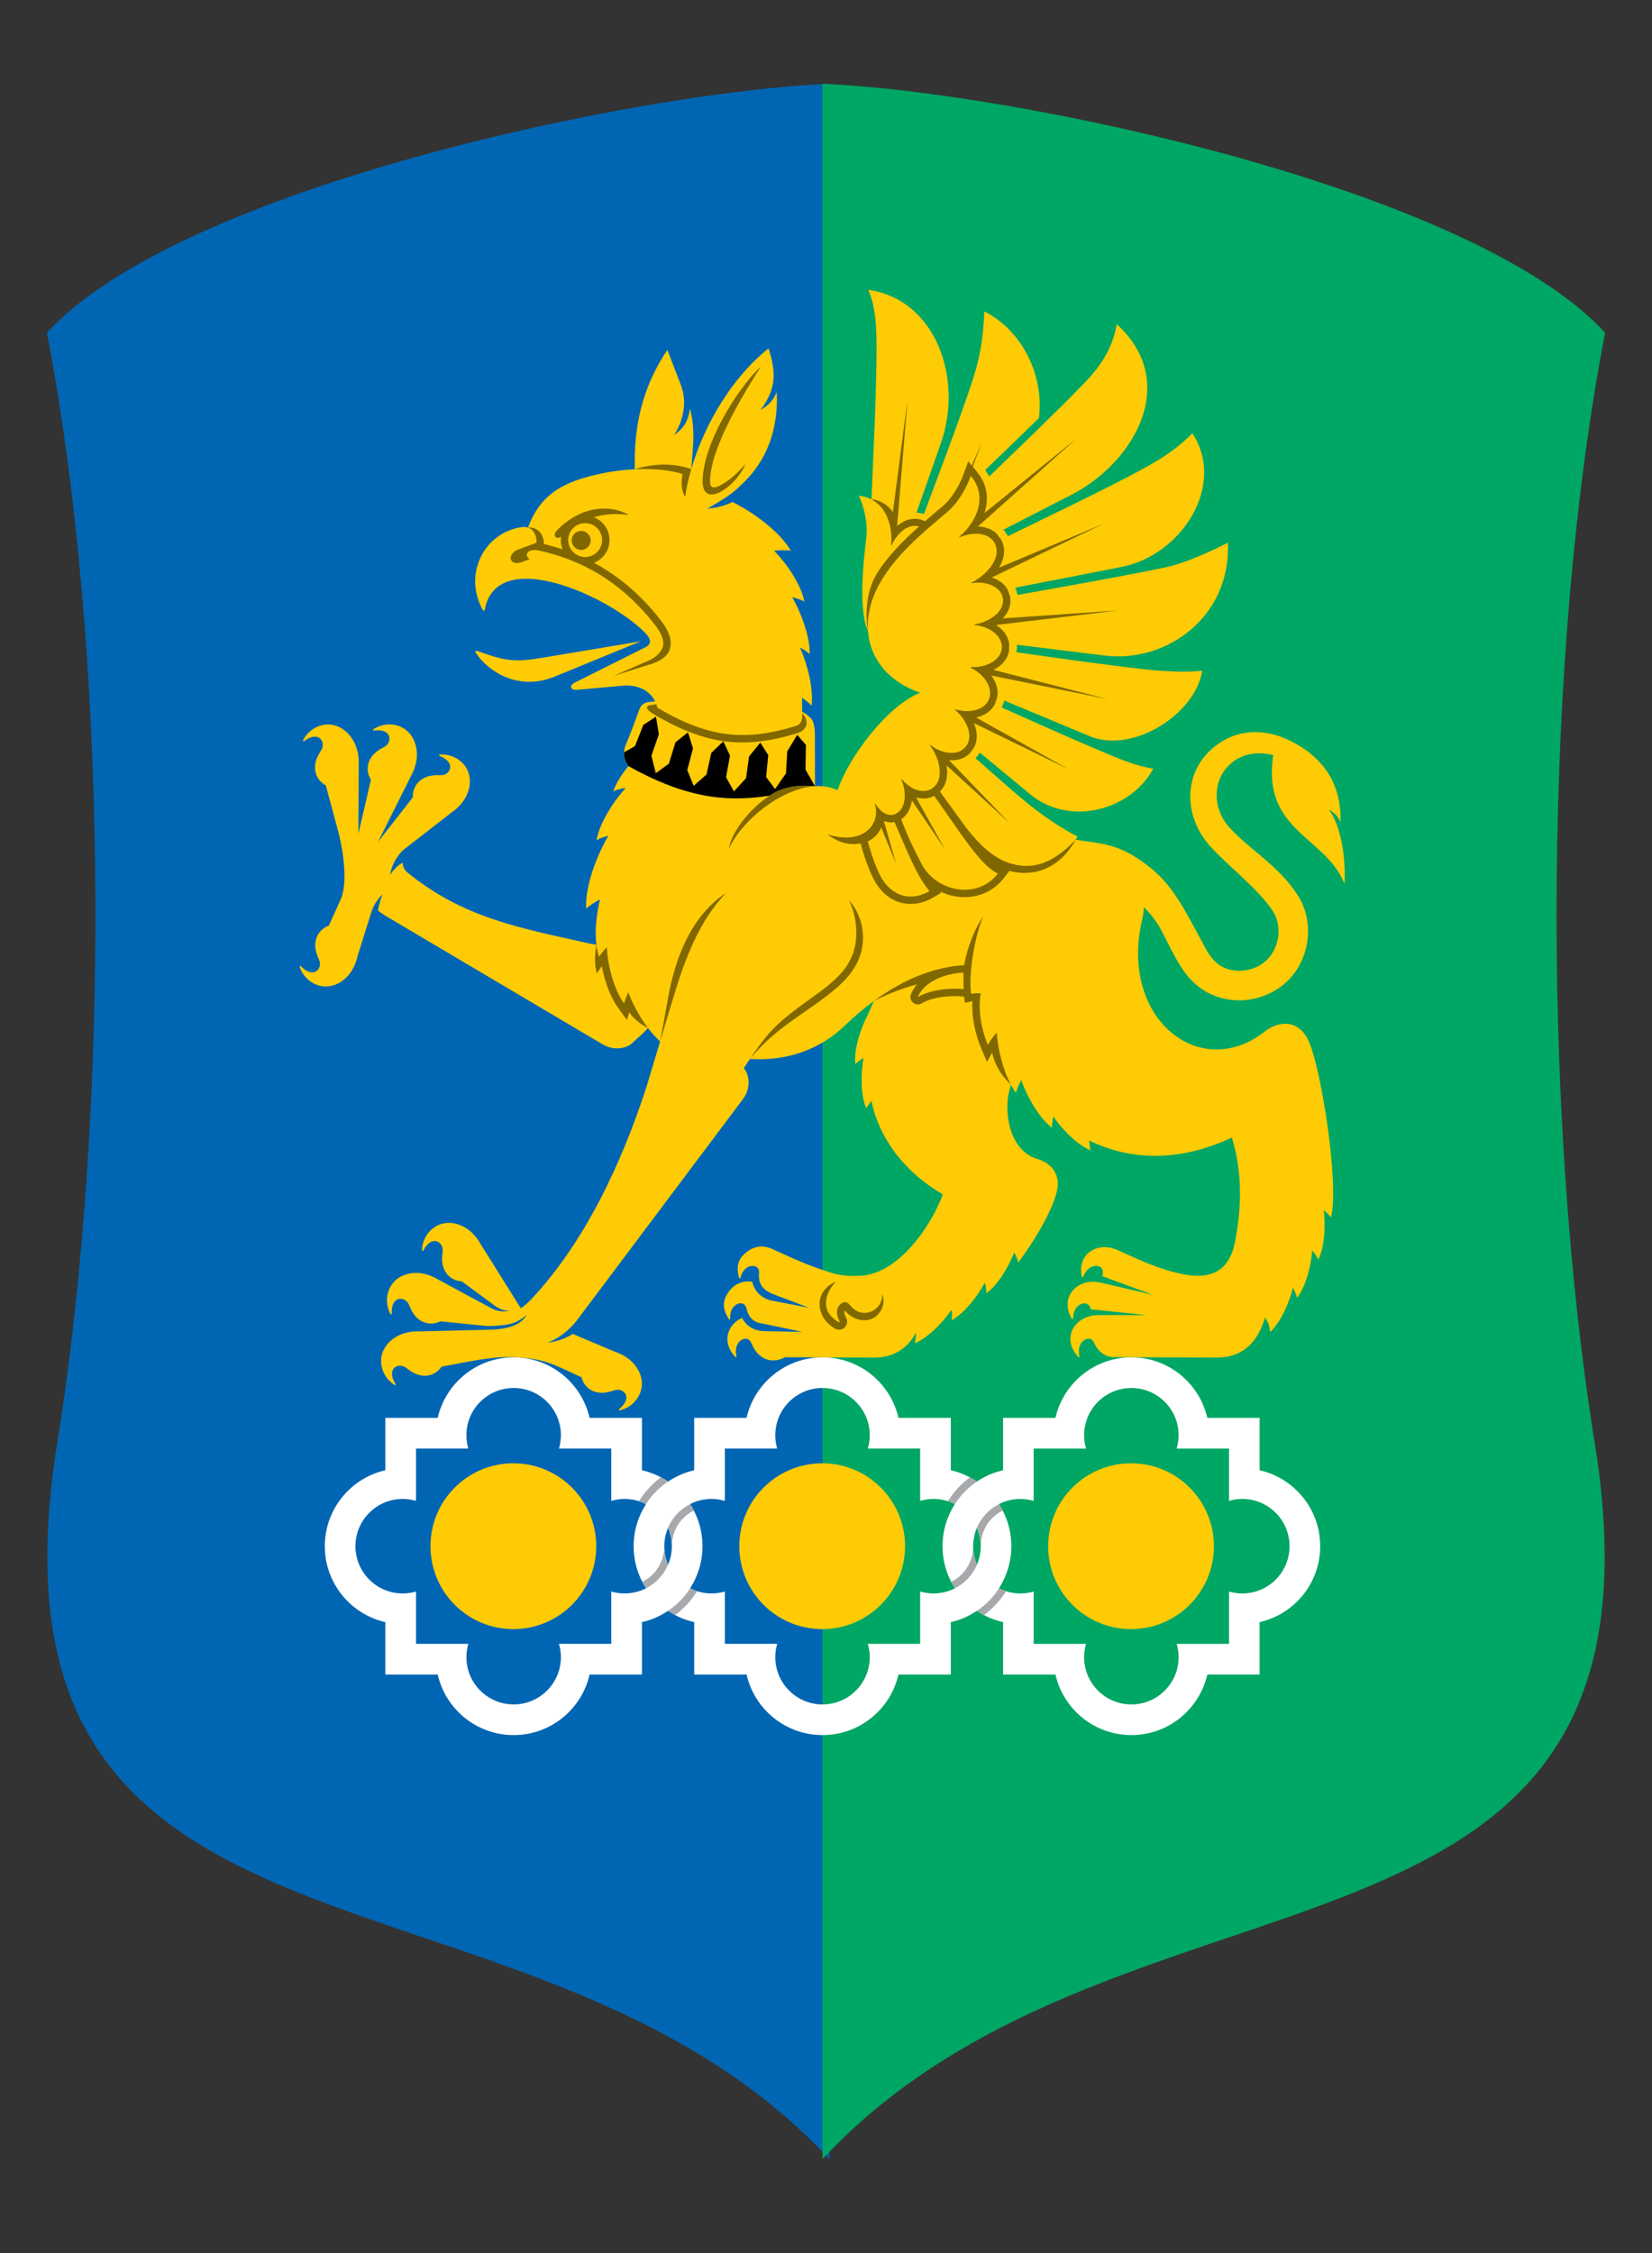
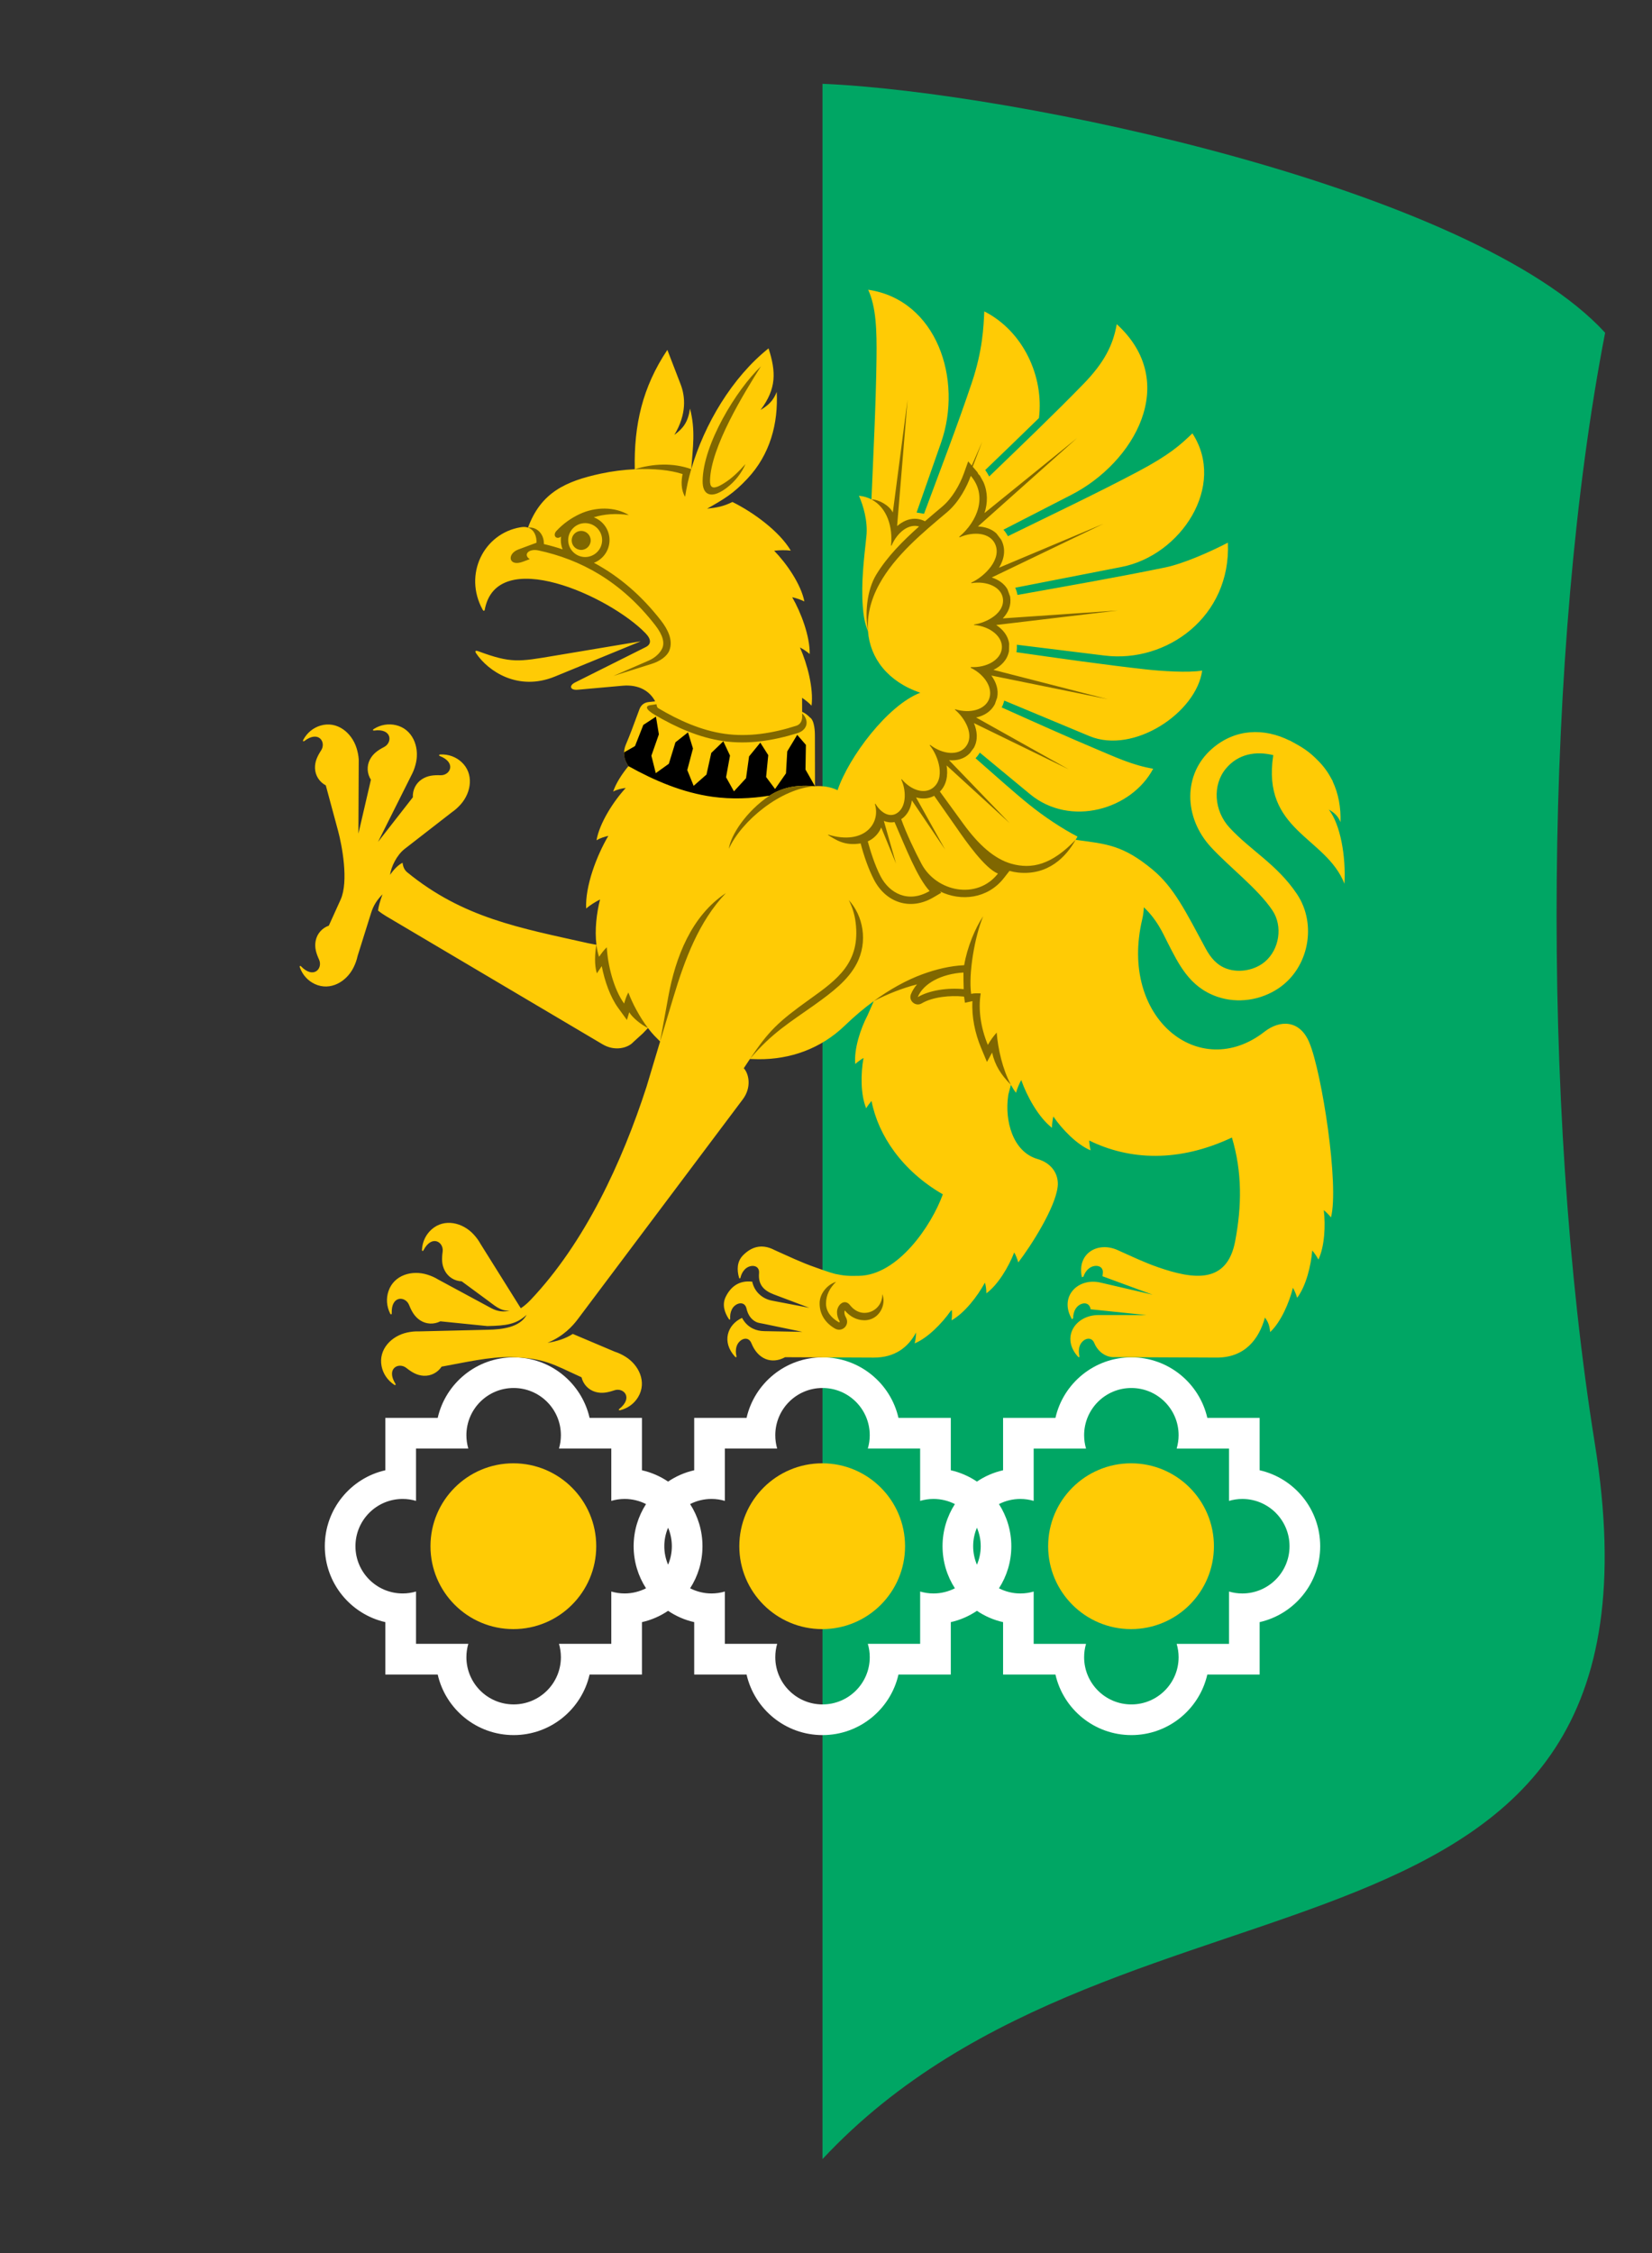
<svg xmlns="http://www.w3.org/2000/svg" version="1.1" id="Layer_1" x="0px" y="0px" width="220px" height="300px" viewBox="0 0 220 300" enable-background="new 0 0 220 300" xml:space="preserve">
  <rect x="0" y="0" width="220" height="300" fill="#333333" stroke="none" />
  <g>
-     <path fill-rule="evenodd" clip-rule="evenodd" fill="#0066B3" d="M110.464,287.489C70.127,244.254-4.486,267.492,7.613,192.216   c7.238-45.013,6.748-106.046-1.372-147.911c17.683-19.287,78.631-32.077,104.223-33.147V287.489z" />
    <path fill-rule="evenodd" clip-rule="evenodd" fill="#00A664" d="M109.533,287.489c40.339-43.235,114.958-19.997,102.854-95.273   c-7.236-45.013-6.748-106.046,1.372-147.911c-17.686-19.287-78.634-32.077-104.226-33.147V287.489z" />
    <path fill-rule="evenodd" clip-rule="evenodd" fill="#FFFFFF" d="M89.471,205.882c0-0.876-0.178-1.706-0.5-2.464   c-0.325,0.758-0.503,1.588-0.503,2.464s0.179,1.706,0.503,2.462C89.292,207.588,89.471,206.758,89.471,205.882L89.471,205.882z    M171.729,205.882c0-3.476-2.812-6.293-6.291-6.293c-0.611,0-1.204,0.093-1.77,0.257v-6.97h-6.968   c0.162-0.563,0.259-1.156,0.259-1.771c0-3.475-2.819-6.29-6.293-6.29c-3.476,0-6.291,2.815-6.291,6.29   c0,0.614,0.087,1.208,0.255,1.771h-6.973v6.97c-0.558-0.164-1.157-0.257-1.771-0.257c-1.024,0-1.997,0.245-2.852,0.684   c1.04,1.619,1.646,3.547,1.646,5.609c0,2.068-0.605,3.99-1.646,5.604c0.854,0.435,1.827,0.688,2.852,0.688   c0.614,0,1.214-0.093,1.771-0.255v6.964h6.973c-0.168,0.563-0.255,1.158-0.255,1.775c0,3.472,2.815,6.291,6.291,6.291   c3.474,0,6.293-2.819,6.293-6.291c0-0.617-0.097-1.212-0.259-1.775h6.968v-6.964c0.565,0.162,1.158,0.255,1.77,0.255   C168.918,212.173,171.729,209.354,171.729,205.882L171.729,205.882z M130.1,203.418c-0.324,0.758-0.503,1.588-0.503,2.464   s0.179,1.706,0.503,2.462c0.324-0.756,0.504-1.586,0.504-2.462S130.424,204.176,130.1,203.418L130.1,203.418z M175.813,205.882   c0,4.933-3.448,9.058-8.063,10.109v6.977h-6.969c-1.056,4.615-5.181,8.063-10.113,8.063s-9.066-3.447-10.112-8.063h-6.974v-6.977   c-1.266-0.283-2.443-0.803-3.481-1.507c-1.044,0.704-2.219,1.224-3.48,1.507v6.977h-6.971c-1.05,4.615-5.18,8.063-10.114,8.063   c-4.931,0-9.064-3.447-10.114-8.063h-6.973v-6.977c-1.263-0.283-2.437-0.803-3.477-1.507c-1.043,0.704-2.218,1.224-3.481,1.507   v6.977h-6.974c-1.05,4.615-5.181,8.063-10.111,8.063c-4.937,0-9.065-3.447-10.115-8.063h-6.973v-6.977   c-4.616-1.052-8.062-5.177-8.062-10.109c0-4.938,3.446-9.067,8.062-10.113v-6.975h6.973c1.049-4.613,5.178-8.061,10.115-8.061   c4.93,0,9.061,3.447,10.111,8.061h6.974v6.975c1.263,0.287,2.438,0.803,3.481,1.509c1.04-0.706,2.213-1.222,3.477-1.509v-6.975   h6.973c1.049-4.613,5.183-8.061,10.114-8.061c4.934,0,9.064,3.447,10.114,8.061h6.971v6.975c1.262,0.287,2.437,0.803,3.48,1.509   c1.038-0.706,2.216-1.222,3.481-1.509v-6.975h6.974c1.046-4.613,5.18-8.061,10.112-8.061s9.058,3.447,10.113,8.061h6.969v6.975   C172.364,196.814,175.813,200.943,175.813,205.882L175.813,205.882z M127.165,200.272c-0.857-0.438-1.826-0.684-2.858-0.684   c-0.611,0-1.204,0.093-1.77,0.257v-6.97h-6.968c0.168-0.563,0.257-1.156,0.257-1.771c0-3.475-2.817-6.29-6.292-6.29   s-6.288,2.815-6.288,6.29c0,0.614,0.086,1.208,0.25,1.771H96.53v6.97c-0.563-0.164-1.158-0.257-1.772-0.257   c-1.027,0-1.996,0.245-2.854,0.684c1.043,1.619,1.646,3.547,1.646,5.609c0,2.068-0.603,3.99-1.646,5.604   c0.859,0.435,1.828,0.688,2.854,0.688c0.614,0,1.208-0.093,1.772-0.255v6.964h6.967c-0.165,0.563-0.25,1.158-0.25,1.775   c0,3.472,2.814,6.291,6.288,6.291s6.292-2.819,6.292-6.291c0-0.617-0.089-1.212-0.257-1.775h6.968v-6.964   c0.565,0.162,1.158,0.255,1.77,0.255c1.032,0,2.001-0.253,2.858-0.688c-1.04-1.613-1.646-3.535-1.646-5.604   C125.519,203.819,126.125,201.892,127.165,200.272L127.165,200.272z M86.033,200.272c-0.857-0.438-1.826-0.684-2.854-0.684   c-0.616,0-1.209,0.093-1.772,0.257v-6.97h-6.966c0.163-0.563,0.255-1.156,0.255-1.771c0-3.475-2.82-6.29-6.291-6.29   c-3.478,0-6.293,2.815-6.293,6.29c0,0.614,0.089,1.208,0.255,1.771h-6.965v6.97c-0.565-0.164-1.159-0.257-1.775-0.257   c-3.472,0-6.291,2.817-6.291,6.293c0,3.472,2.818,6.291,6.291,6.291c0.616,0,1.21-0.093,1.775-0.255v6.964h6.965   c-0.167,0.563-0.255,1.158-0.255,1.775c0,3.472,2.815,6.291,6.293,6.291c3.471,0,6.291-2.819,6.291-6.291   c0-0.617-0.092-1.212-0.255-1.775h6.966v-6.964c0.563,0.162,1.156,0.255,1.772,0.255c1.027,0,1.996-0.253,2.854-0.688   c-1.042-1.613-1.649-3.535-1.649-5.604C84.384,203.819,84.991,201.892,86.033,200.272z" />
-     <path fill-rule="evenodd" clip-rule="evenodd" fill="#A7A9AC" d="M129.168,196.71c0.324,0.174,0.635,0.358,0.936,0.563   c-1.173,0.791-2.175,1.804-2.938,2.999c-0.298-0.156-0.608-0.288-0.933-0.389C126.993,198.659,127.989,197.572,129.168,196.71   L129.168,196.71z M130.609,205.882c0-2.032,1.104-3.844,2.934-4.747c-0.157-0.295-0.324-0.587-0.498-0.862   c-1.314,0.661-2.362,1.775-2.941,3.134C130.426,204.166,130.609,205.004,130.609,205.882L130.609,205.882z M131.042,215.048   c-0.324-0.166-0.636-0.356-0.938-0.558c1.172-0.791,2.173-1.813,2.941-2.999c0.293,0.15,0.605,0.28,0.93,0.384   C133.213,213.104,132.217,214.184,131.042,215.048L131.042,215.048z M129.597,205.882c0,0.878,0.183,1.71,0.507,2.47   c-0.584,1.358-1.629,2.478-2.938,3.138c-0.178-0.275-0.346-0.567-0.498-0.86C128.492,209.722,129.597,207.914,129.597,205.882   L129.597,205.882z M88.025,196.71c0.324,0.174,0.637,0.358,0.938,0.563c-1.171,0.791-2.172,1.804-2.938,2.999   c-0.299-0.156-0.61-0.288-0.934-0.389C85.854,198.659,86.852,197.572,88.025,196.71L88.025,196.71z M89.471,205.882   c0-2.032,1.104-3.844,2.932-4.747c-0.153-0.295-0.319-0.587-0.5-0.862c-1.312,0.661-2.358,1.775-2.938,3.134   C89.29,204.166,89.471,205.004,89.471,205.882L89.471,205.882z M89.904,215.048c-0.324-0.166-0.636-0.356-0.94-0.558   c1.171-0.791,2.174-1.813,2.938-2.999c0.298,0.15,0.61,0.28,0.934,0.384C92.073,213.104,91.075,214.184,89.904,215.048   L89.904,215.048z M88.457,205.882c0,0.878,0.182,1.71,0.507,2.47c-0.582,1.358-1.626,2.478-2.938,3.138   c-0.18-0.275-0.348-0.567-0.501-0.86C87.355,209.722,88.457,207.914,88.457,205.882z" />
    <path fill-rule="evenodd" clip-rule="evenodd" fill="#FFCB05" d="M114.897,80.703c-0.233-3.098,0.162-6.335,0.48-9.27   c0.226-2.024-0.439-4.185-0.99-5.423c0.632,0.067,1.182,0.235,1.666,0.487c0.249-5.922,0.604-12.917,0.673-18.767   c0.047-3.805-0.048-6.826-1.109-9.151c9.116,1.343,12.651,11.932,9.701,20.372l-3.254,9.294l0.99,0.169   c2.084-5.616,4.482-11.837,6.351-17.419c1.463-4.342,1.576-7.463,1.673-9.535c5.201,2.639,7.97,8.692,7.279,14.208   c-2.372,2.322-4.761,4.618-7.151,6.916c0.202,0.283,0.376,0.568,0.524,0.863c4.061-3.919,8.743-8.396,12.527-12.29   c2.783-2.859,3.976-5.195,4.462-7.994c8.5,7.757,2.302,18.44-6.038,22.72l-9.051,4.649c0.223,0.248,0.421,0.531,0.589,0.849   l0.006,0.015c5.613-2.751,11.891-5.728,17.313-8.602c4.239-2.248,5.687-3.582,7.256-5.09c4.554,6.982-1.505,16.238-9.433,17.786   l-14.164,2.766c0.137,0.295,0.239,0.615,0.305,0.961c6.453-1.156,13.288-2.345,19.67-3.661c2.458-0.505,6.05-2.105,8.348-3.299   c0.431,9.882-8.162,16.047-16.408,15.033l-11.7-1.443c0.016,0.237,0.014,0.477-0.012,0.714c-0.007,0.093-0.022,0.189-0.038,0.282   c5.467,0.786,11.943,1.701,17.082,2.272c2.122,0.238,5.799,0.495,7.651,0.17c-0.759,5.593-9.108,11.19-15.01,8.729l-11.347-4.733   c-0.054,0.203-0.119,0.405-0.196,0.607c-0.049,0.107-0.091,0.206-0.146,0.305c4.049,1.822,8.976,4.027,12.511,5.512   c2.6,1.093,4.874,2.177,7.663,2.654c-2.854,5.4-11.004,7.848-16.406,3.379l-6.681-5.526c-0.103,0.169-0.211,0.33-0.342,0.492   c-0.079,0.09-0.15,0.174-0.228,0.255c2.393,2.102,5.229,4.636,7.124,6.159c2.086,1.678,4.365,3.183,6.457,4.276l-0.255,0.43   c4.166,0.558,6.291,0.7,10.222,3.94c2.891,2.385,4.454,5.642,7.107,10.548c0.646,1.193,1.483,2.225,2.837,2.688   c1.653,0.568,3.716,0.185,5.052-0.952c1.916-1.626,2.41-4.713,0.997-6.823c-1.95-2.907-5.679-5.712-8.186-8.425   c-3.662-3.97-3.727-9.729,0.133-13.097c3.119-2.721,6.969-2.775,10.338-1.098l0.02-0.01c1.642,0.893,2.493,1.367,3.83,2.745   c0.729,0.742,1.303,1.553,1.746,2.414c0.045,0.077,0.089,0.155,0.144,0.231l-0.023,0.013c0.809,1.696,1.121,3.568,1.062,5.465   c-0.336-0.804-0.805-1.24-1.554-1.663c1.55,1.985,2.285,6.252,2.08,9.871c-2.452-6.277-11.051-7.006-9.48-17.121   c-2.296-0.571-4.668-0.184-6.305,1.786c-1.817,2.178-1.605,5.604,0.482,7.868c2.815,3.049,6.324,4.884,8.978,8.839   c2.697,4.025,1.586,9.839-2.453,12.551c-2.365,1.589-5.422,2.06-8.142,1.13c-1.889-0.651-3.186-1.744-4.224-3.095   c-0.921-1.201-1.637-2.607-2.387-4.086c-0.703-1.389-1.429-3.084-3.185-4.736c-0.018,0.516-0.091,1.048-0.216,1.603   c-3.12,13.164,7.644,21.714,16.286,14.963c2.036-1.589,4.697-1.611,5.967,1.445c1.674,4.011,3.995,19.025,2.884,23.28   c-0.269-0.336-0.626-0.693-0.958-0.965c0.245,2.005,0.116,4.83-0.716,6.578c-0.214-0.415-0.532-0.866-0.821-1.21   c-0.16,2.019-0.828,4.745-2.013,6.305c-0.12-0.448-0.342-0.947-0.559-1.336c-0.486,1.967-1.594,4.549-3.031,5.897   c-0.099-0.939-0.255-1.295-0.692-1.936c-0.818,2.93-2.71,5.355-6.459,5.334l-13.587-0.06c-1.184,0.056-2.236-0.784-2.669-1.845   c-0.444-1.11-1.679-0.547-1.975,0.411c-0.141,0.453-0.113,0.87-0.022,1.3c0.036,0.151-0.071,0.193-0.168,0.095   c-2.327-2.505-0.438-5.571,2.729-5.565l6.372,0.006l-7.439-0.773c-0.188-1.181-1.515-0.903-2.015-0.037   c-0.235,0.39-0.307,0.793-0.313,1.218c-0.05,0.045-0.103,0.093-0.146,0.145c-0.016-0.011-0.027-0.03-0.039-0.052   c-1.705-2.937,0.794-5.54,3.845-4.826l6.92,1.609l-6.675-2.458c0.006-0.11,0.017-0.213,0.036-0.326   c0.191-1.176-1.152-1.326-1.9-0.658c-0.344,0.295-0.535,0.652-0.676,1.044c-0.069,0.021-0.135,0.042-0.2,0.065l-0.006-0.023   c-0.672-3.162,2.134-4.763,4.761-3.585c1.746,0.781,3.556,1.653,5.418,2.296c4.688,1.621,9.155,2.254,10.239-3.479   c0.882-4.659,0.953-9.181-0.433-13.802c-7.11,3.346-13.645,3.025-19.005,0.396c0.021,0.419,0.081,0.906,0.188,1.311   c-1.841-0.765-3.82-2.827-4.965-4.512c-0.103,0.469-0.182,1.024-0.182,1.508c-1.779-1.375-3.338-4.193-4.091-6.359   c-0.271,0.492-0.544,1.13-0.698,1.696c-0.247-0.318-0.47-0.672-0.68-1.057l-0.348,1.321c-0.002,0.035-0.006,0.07-0.011,0.104   c-0.494,3.398,0.629,7.497,3.897,8.45c2.011,0.582,2.86,2.145,2.692,3.671c-0.311,2.823-3.563,7.912-5.247,10.098   c-0.12-0.443-0.326-0.941-0.54-1.331c-0.726,1.89-2.146,4.298-3.711,5.447c0.006-0.471-0.061-1.013-0.193-1.424   c-0.992,1.827-2.715,4.059-4.442,5.02c0.065-0.429,0.071-0.935,0.041-1.36l-0.154,0.109c-1.158,1.65-3.036,3.578-4.8,4.324   c0.118-0.453,0.182-0.997,0.188-1.449c-1.048,1.959-2.819,3.356-5.674,3.339l-11.769-0.052c-1.797,0.978-3.628,0.273-4.483-1.853   c-0.445-1.11-1.678-0.547-1.975,0.411c-0.14,0.453-0.119,0.87-0.021,1.3c0.035,0.151-0.075,0.193-0.169,0.095   c-1.838-1.97-1.05-4.293,0.915-5.19c0.313,0.596,0.781,1.094,1.418,1.414c0.487,0.243,1.007,0.342,1.516,0.352l5.104,0.097   l-5.19-1.079c-0.325-0.075-0.67-0.091-0.988-0.249c-0.711-0.355-1.097-1.028-1.261-1.762c-0.257-1.127-1.52-0.781-1.955,0.095   c-0.203,0.411-0.246,0.814-0.224,1.234c0.011,0.156-0.099,0.176-0.172,0.063c-0.607-0.905-0.923-1.963-0.417-2.983   c0.625-1.247,1.689-2.218,3.524-2.003c0.132,0.609,0.42,1.169,0.892,1.628c0.494,0.486,1.103,0.774,1.733,0.897l4.974,0.955   l-4.721-1.782c-1.329-0.508-2.105-1.282-1.971-2.827c0.101-1.158-1.211-1.208-1.886-0.514c-0.319,0.326-0.484,0.694-0.589,1.115   c-0.039,0.146-0.147,0.135-0.185,0.004c-0.303-1.048-0.282-2.153,0.513-2.97c1.024-1.052,2.418-1.663,4.225-0.71   c1.745,0.779,3.553,1.651,5.412,2.294c0.792,0.276,1.675,0.618,2.634,0.872c1.104,0.232,1.623,0.298,3.178,0.261   c5.201-0.083,9.68-6.713,11.174-10.854c-5.396-3.111-8.612-7.849-9.494-12.433c-0.257,0.295-0.518,0.646-0.711,0.977   c-0.768-1.839-0.728-4.695-0.356-6.698v-0.001v0.001l0,0c-0.371,0.218-0.785,0.509-1.1,0.801c-0.189-1.983,0.698-4.698,1.646-6.502   l0.824-1.876c-1.345,0.981-2.628,2.074-3.821,3.226c-3.253,3.154-7.354,4.544-11.515,4.516l-1.164-0.03   c-0.256,0.38-0.526,0.787-0.815,1.229c0.704,0.771,1.049,2.576-0.138,4.148l-21.982,29.285c-0.672,0.888-1.862,2.233-4.014,3.13   c1.234-0.198,2.384-0.548,3.36-1.185l5.561,2.354c0.492,0.156,0.982,0.386,1.444,0.672c1.823,1.125,2.875,3.399,1.713,5.358   c-0.498,0.847-1.328,1.505-2.42,1.781c-0.151,0.034-0.24-0.075-0.097-0.182c1.889-1.511,0.55-2.889-0.663-2.476   c-0.891,0.299-1.657,0.459-2.517,0.216c-0.956-0.273-1.639-1.04-1.854-1.947c-3.82-1.738-4.896-2.545-9.322-2.682   c-2.945-0.093-6.388,0.748-9.314,1.264c-0.51,0.777-1.411,1.271-2.401,1.212c-0.895-0.054-1.562-0.465-2.302-1.046   c-1.004-0.791-2.728,0.056-1.448,2.111c0.093,0.146-0.026,0.228-0.156,0.137c-0.937-0.619-1.498-1.522-1.686-2.481   c-0.438-2.24,1.316-4.023,3.411-4.48c0.528-0.114,1.064-0.168,1.581-0.147l9.19-0.218c1.85-0.038,4.251-0.309,5.132-1.993   c-1.387,1.291-2.762,1.447-5.237,1.501l-6.25-0.633c-0.828,0.427-1.854,0.415-2.687-0.129c-0.749-0.498-1.129-1.182-1.48-2.05   c-0.48-1.188-2.4-1.303-2.307,1.115c0.008,0.176-0.132,0.18-0.204,0.045c-0.507-1.006-0.546-2.067-0.232-2.993   c0.727-2.161,3.136-2.845,5.18-2.2c0.516,0.158,1.01,0.377,1.448,0.65l7.076,3.819c0.882,0.471,1.702,0.517,2.439,0.316   c-1.247,0.115-2.081-0.751-3.038-1.432l-3.351-2.465c-0.934-0.034-1.815-0.558-2.267-1.445c-0.409-0.801-0.399-1.582-0.271-2.513   c0.171-1.266-1.442-2.319-2.556-0.174c-0.084,0.157-0.205,0.097-0.199-0.06c0.055-1.127,0.548-2.063,1.282-2.719   c1.699-1.511,4.133-0.919,5.589,0.656c0.366,0.394,0.687,0.833,0.936,1.287l5.354,8.555c0.48-0.312,0.912-0.697,1.285-1.087   c7.269-7.663,12.221-18.419,15.454-28.39l1.814-6.046l-0.791-0.799c-0.282-0.302-0.558-0.635-0.827-0.99l-0.687,0.719l-1.265,1.149   c-0.701,0.779-2.463,1.293-4.146,0.265L51.43,121.996c-0.318-0.19-0.69-0.435-1.083-0.751c0.054-0.508,0.215-1.104,0.588-2.163   c-0.768,0.792-1.214,1.512-1.521,2.495l-1.794,5.721c-0.105,0.507-0.289,1.016-0.526,1.499c-0.945,1.925-3.105,3.193-5.172,2.228   c-0.886-0.414-1.626-1.177-2-2.235c-0.053-0.147,0.048-0.243,0.172-0.117c1.682,1.738,2.925,0.271,2.397-0.897   c-0.388-0.856-0.622-1.602-0.457-2.485c0.18-0.976,0.875-1.73,1.755-2.037l1.569-3.46c1.102-2.439,0.183-7.236-0.33-9.144   l-1.64-6.075c-0.827-0.435-1.403-1.282-1.438-2.274c-0.03-0.895,0.31-1.6,0.818-2.39c0.696-1.075-0.316-2.712-2.238-1.244   c-0.141,0.108-0.226-0.001-0.154-0.137c0.529-0.995,1.372-1.639,2.312-1.917c2.186-0.65,4.132,0.922,4.786,2.967   c0.163,0.514,0.27,1.045,0.3,1.559l-0.044,9.859l1.665-7.175c-0.505-0.784-0.592-1.807-0.132-2.687   c0.416-0.793,1.062-1.24,1.892-1.671c1.135-0.594,1.062-2.52-1.336-2.189c-0.176,0.026-0.193-0.114-0.064-0.196   c0.949-0.606,2-0.748,2.956-0.528c2.217,0.51,3.139,2.841,2.703,4.938c-0.112,0.528-0.283,1.043-0.511,1.507l-4.563,9.109   l4.643-5.949c-0.054-0.934,0.376-1.863,1.211-2.403c0.75-0.486,1.531-0.559,2.469-0.528c1.28,0.043,2.162-1.667-0.085-2.558   c-0.167-0.067-0.114-0.196,0.041-0.207c1.124-0.055,2.11,0.336,2.832,0.998c1.681,1.542,1.333,4.021-0.083,5.629   c-0.357,0.403-0.757,0.771-1.184,1.06l-6.295,4.888c-1.046,0.814-1.808,2.372-1.941,3.454c0.458-0.684,1.108-1.356,1.666-1.61   c0.045,0.5,0.237,0.957,0.604,1.26c7.453,6.092,14.977,7.407,24.2,9.471l1.012,0.191c-0.252-1.961,0.021-4.246,0.48-6.032   c-0.606,0.302-1.314,0.746-1.853,1.198c-0.134-2.999,1.398-7.024,2.955-9.671c-0.499,0.127-1.077,0.282-1.573,0.594   c0.39-2.291,2.277-5.223,3.892-6.967c-0.532,0.046-1.182,0.213-1.676,0.475c0.379-1.108,1.136-2.294,2.035-3.389   c-0.658-0.966-0.741-1.917-0.348-2.854c0.266-0.638,0.531-1.273,0.772-1.918l1.045-2.808c0.185-0.492,0.574-0.88,1.222-0.95   l0.869-0.092c-0.712-1.361-2.177-2.276-4.335-2.081l-5.984,0.535c-0.993,0.09-1.213-0.538-0.334-0.976L86,86.158   c0.711-0.358,0.783-1-0.041-1.849c-4.794-4.943-19.845-11.766-21.413-3.081c-0.021,0.105-0.148,0.171-0.262-0.03   c-2.598-4.689,0.126-10.167,5.027-10.987c0.324-0.054,0.654-0.084,1.003,0.043c1.719-4.675,5.012-6.18,9.695-7.189   c1.499-0.322,3.042-0.516,4.524-0.584c-0.127-5.892,1.024-10.934,4.34-15.893l1.769,4.593c0.616,1.598,0.836,3.947-0.838,6.725   c1.205-0.885,1.826-1.73,2.085-3.5c0.752,2.883,0.376,5.177,0.165,8.061c1.748-5.97,5.421-12.188,10.296-16.082   c1.003,3.139,1.075,5.351-1.065,8.201c1.046-0.621,1.706-1.249,2.151-2.396c0.216,4.188-0.874,8.33-3.915,11.559   c-1.865,1.985-3.051,2.679-5.351,3.983c1.312-0.142,2.186-0.304,3.368-0.892c2.753,1.358,6.244,3.889,7.773,6.477   c-0.699-0.083-1.533-0.068-2.214,0.015c1.663,1.708,3.568,4.46,4.024,6.75c-0.49-0.24-1.108-0.445-1.622-0.561   c1.181,2.055,2.369,5.196,2.33,7.564c-0.379-0.332-0.869-0.651-1.298-0.876c0.965,2.164,1.829,5.408,1.547,7.755   c-0.361-0.385-0.842-0.773-1.262-1.045c0,0,0.003,0.875,0.006,1.862c0.379,0.171,0.718,0.409,1.007,0.726l0,0   c0.682,0.393,0.694,2.06,0.694,2.435c0,0.718,0.001,1.438,0.003,2.152c0.003,1.099,0.006,2.198,0.007,3.292v1.298   c1.064-0.067,2.085,0.091,3.01,0.531c1.485-4.405,6.677-11.321,11.013-12.974c-4.282-1.463-6.687-4.56-6.962-8.191l0,0   C115.119,82.899,114.994,81.928,114.897,80.703L114.897,80.703z M115.01,80.283c-0.039,0.139-0.079,0.28-0.112,0.419L115.01,80.283   L115.01,80.283z M143.305,58.429l-0.048,0.053l0.192-0.169L143.305,58.429L143.305,58.429z M148.631,81.304l-0.073,0.021   l0.318-0.039L148.631,81.304L148.631,81.304z M63.417,87.006c1.592,2.363,5.573,5.088,10.487,3.075l11.416-4.687l-11.564,1.934   c-4.684,0.785-5.7,1.004-10.061-0.614C63.333,86.579,63.197,86.675,63.417,87.006L63.417,87.006z M68.364,216.92   c-6.098,0-11.037-4.946-11.037-11.038c0-6.098,4.939-11.04,11.037-11.04c6.095,0,11.038,4.942,11.038,11.04   C79.402,211.974,74.459,216.92,68.364,216.92L68.364,216.92z M109.494,216.92c-6.098,0-11.039-4.946-11.039-11.038   c0-6.098,4.941-11.04,11.039-11.04c6.095,0,11.034,4.942,11.034,11.04C120.528,211.974,115.589,216.92,109.494,216.92   L109.494,216.92z M150.626,216.92c-6.098,0-11.042-4.946-11.042-11.038c0-6.098,4.944-11.04,11.042-11.04   c6.095,0,11.034,4.942,11.034,11.04C161.66,211.974,156.721,216.92,150.626,216.92z" />
    <path fill-rule="evenodd" clip-rule="evenodd" d="M96.325,98.707l0.891,1.898l-0.525,2.889l1.051,1.878l1.61-1.754l0.403-2.899   l1.496-1.835l1.059,1.665l-0.286,2.91l1.192,1.598l1.454-2.083l0.17-2.927l1.325-2.199l1.158,1.333l-0.056,3.286l1.268,2.221   c-2.145-0.206-4.238,0.041-6.085,1.277l0.03-0.023c-2.499,0.403-5.043,0.501-7.584,0.153c-3.98-0.549-7.716-2.141-11.206-4.082   c-0.487-0.726-0.601-1.306-0.583-1.83l1.456-0.839l1.111-2.821l1.681-1.098l0.388,2.354l-0.997,2.844l0.583,2.325l1.741-1.251   l0.88-2.857l1.672-1.326l0.662,2.153l-0.76,2.87l0.849,2.099l1.709-1.502l0.639-2.878L96.325,98.707z" />
    <path fill-rule="evenodd" clip-rule="evenodd" fill="#806700" d="M111.34,170.68c-0.858,0.832-1.321,1.762-1.336,2.843   c-0.02,1.146,0.729,1.963,1.663,2.517c0.119,0.069,0.204,0.004,0.133-0.13c-0.207-0.378-0.342-0.758-0.334-1.21   c0.016-0.975,1.005-1.835,1.721-0.928c0.46,0.589,1.104,1.026,1.896,1.042c1.364,0.02,2.485-1.135,2.402-2.499   c0.601,1.322-0.366,3.514-2.418,3.481c-1.03-0.016-1.912-0.531-2.564-1.307c-0.031,0.077-0.054,0.164-0.054,0.222   c-0.002,0.267,0.085,0.492,0.214,0.72c0.546,1.002-0.516,2.036-1.495,1.457c-1.247-0.737-2.04-1.88-2.017-3.393   C109.17,172.231,110.168,171.043,111.34,170.68L111.34,170.68z M116.37,133.29c2.066-1.513,4.28-2.765,6.491-3.573   c1.809-0.658,3.642-1.106,5.542-1.199c0.387-2.37,1.48-4.974,2.524-6.512c-1.133,2.724-1.972,7.663-1.598,10.326   c0.465-0.097,0.813-0.073,1.273-0.055c-0.348,2.127,0.004,4.578,0.951,6.855c0.311-0.567,0.765-1.181,1.178-1.642   c0.162,2.141,0.795,4.938,1.895,6.956c-1.343-1.359-2.117-2.582-2.507-4.291l-0.685,1.249l-0.789-1.896   c-0.798-1.917-1.261-4.097-1.143-6.204l-0.998,0.217l-0.121-0.819l-0.144-0.015c-1.665-0.167-4.036,0.045-5.495,0.917   c-0.816,0.481-1.791-0.35-1.431-1.229c0.197-0.484,0.474-0.917,0.809-1.303C120.176,131.564,118.161,132.378,116.37,133.29   L116.37,133.29z M99.871,141.001c2.484-3.694,3.687-4.896,7.98-7.964c3.718-2.652,6.754-4.899,6.094-10.215   c-0.131-1.074-0.449-2.067-0.909-2.967c1.884,2.035,2.613,5.516,1.023,8.507c-1.137,2.147-3.187,3.73-5.634,5.475   C105.202,136.138,102.822,137.508,99.871,141.001L99.871,141.001z M87.91,138.673l1.094-5.984   c0.952-5.21,3.064-10.737,7.662-13.771c-3.601,3.771-5.485,8.872-6.983,13.855L87.91,138.673L87.91,138.673z M86.292,136.885   c-0.886-0.426-2.054-1.361-2.496-2.101l-0.307,1.027l-1.168-1.607c-1.054-1.45-1.793-3.558-2.185-5.562l-0.645,0.959   c-0.358-1.049-0.277-2.721-0.063-3.8c0.07,0.566,0.188,1.106,0.354,1.6c0.305-0.453,0.643-0.912,1.028-1.266   c0.117,2.375,0.934,5.607,2.305,7.489c0.156-0.522,0.302-1.022,0.565-1.475C84.213,133.6,85.186,135.424,86.292,136.885   L86.292,136.885z M96.33,98.679c-3.246-0.463-6.292-1.835-9.094-3.472c-1.33-0.78-1.282-1.197-0.66-1.313l0.85-0.127   c0.033,0.23,0.067,0.428,0.237,0.529c2.703,1.615,5.723,2.966,8.802,3.407c3.24,0.463,6.495-0.077,9.587-1.069   c0.582-0.186,0.773-0.73,0.769-1.157l0.001-0.495c0.984,0.957,0.733,2.216-0.643,2.645C102.935,98.631,99.628,99.15,96.33,98.679   L96.33,98.679z M72.428,72.442c0.857,0.202,1.689,0.438,2.499,0.707c-0.157-0.38-0.243-0.799-0.243-1.237   c0-0.155,0.012-0.309,0.033-0.459c-0.646,0.475-1.163-0.177-0.61-0.768c0.897-0.958,1.937-1.696,3.085-2.234   c2.051-0.966,4.654-1.027,6.559,0.133c-1.708-0.252-3.247-0.145-4.681,0.294c1.225,0.463,2.101,1.646,2.101,3.033   c0,1.38-0.862,2.559-2.073,3.026c3.431,1.841,6.382,4.421,8.934,7.702c0.85,1.093,1.657,2.591,1.106,3.98   c-0.303,0.766-1.243,1.429-2.363,1.78L81.699,90l4.674-2.034c0.947-0.408,1.54-1.059,1.801-1.599   c0.36-0.742,0.129-1.775-0.919-3.124c-4.598-5.908-9.973-8.748-15.535-9.95c-1.324-0.287-2.084,0.571-1.172,1.157l-0.881,0.333   c-1.955,0.744-2.206-1.034-0.639-1.619l2.421-0.899c0.024-0.899-0.324-1.747-1.135-2.01C71.419,70.106,72.465,71.031,72.428,72.442   L72.428,72.442z M84.534,62.481c2.42-0.762,5.109-0.878,7.521-0.014c-0.381,1.3-0.619,2.411-0.818,3.681   c-0.556-0.891-0.534-2.119-0.333-3.024C89.287,62.588,86.999,62.365,84.534,62.481L84.534,62.481z M115.595,84.05   c-0.153-1.994,0.331-4.144,1.505-6.275c2.084-3.805,5.805-6.862,9.025-9.577c1.63-1.379,2.682-3.502,3.158-4.836   c2.271,2.666,0.882,6.061-1.539,8.112l0.038,0.069c1.979-0.845,3.974-0.555,4.678,0.773c1.094,2.069-1.353,4.475-3.13,5.269   l0.032,0.064c2.111-0.338,3.97,0.541,4.191,2.007c0.3,1.98-2.193,3.282-3.85,3.496l0.006,0.059c2.21,0.198,3.871,1.598,3.707,3.139   c-0.156,1.5-1.985,2.58-4.134,2.474l-0.011,0.09c1.946,0.957,3.021,2.781,2.429,4.209c-0.574,1.387-2.518,1.921-4.504,1.313   l-0.022,0.062c1.277,1.063,2.693,3.373,1.418,4.949c-0.955,1.177-3.02,1.042-4.718-0.262l-0.055,0.066   c1.178,1.432,2.143,4.487,0.313,5.731c-1.131,0.768-2.826,0.213-4.048-1.229l-0.057,0.056c0.614,1.282,0.771,3.533-0.519,4.427   c-1.133,0.791-2.356-0.218-2.926-1.222l-0.067,0.051c0.799,2.652-1.517,5.47-6.148,4.091l-0.126,0.014   c1.136,0.69,2.222,1.478,4.373,1.132c0.411,1.598,1.04,3.411,1.771,4.823c1.596,3.082,4.856,4.165,7.913,2.367l1.052-0.619   l-0.168-0.182c2.801,1.37,6.34,0.982,8.497-1.763l0.756-0.967c0.373,0.102,0.755,0.179,1.145,0.221   c4.021,0.415,6.411-2.113,7.661-4.358c-3.211,3.351-5.858,3.946-8.566,3.181c-2.236-0.634-4.332-2.496-6.361-5.28l-3.147-4.325   c0.904-0.901,1.102-2.196,0.894-3.481l8.399,7.684l-8.07-8.381c1.016,0.088,2.015-0.157,2.768-0.93l0.542-0.734   c0.558-1.027,0.45-2.203,0-3.277l12.617,6.155l-12.323-6.9c1.038-0.224,1.966-0.773,2.485-1.754l0.314-0.892   c0.216-1.055-0.137-2.076-0.772-2.94l15.508,3.15l-15.226-3.905c1.024-0.505,1.849-1.327,2.063-2.495l0.027-0.978   c-0.135-1.066-0.826-1.91-1.728-2.503l15.894-1.892l0.073-0.021l-15.092,1.034c0.368-0.387,0.665-0.827,0.843-1.317   c0.174-0.489,0.222-1.001,0.146-1.516c-0.01-0.038-0.016-0.074-0.021-0.109l-0.342-0.937c-0.444-0.774-1.218-1.279-2.09-1.57   l14.89-7.157l-13.921,5.856c0.694-1.151,0.953-2.472,0.281-3.731l-0.635-0.838c-0.654-0.607-1.524-0.878-2.439-0.92l0.027-0.043   l12.978-11.573l0.048-0.053l-12.197,9.881c0.438-1.346,0.453-2.775-0.141-4.125l-0.494-0.892c-0.134-0.088-0.227-0.219-0.282-0.384   c-0.048-0.06-0.103-0.123-0.15-0.186l-0.504-0.588l1.271-3.335l-1.396,3.188l-0.475-0.561l-0.575,1.604   c-0.563,1.566-1.59,3.33-2.873,4.414c-0.761,0.639-1.534,1.291-2.303,1.958c-0.131-0.066-0.27-0.126-0.413-0.174l-0.019-0.006   c-0.317-0.102-0.646-0.164-0.98-0.153c-0.848,0.011-1.631,0.396-2.287,0.965l-0.014-0.049l1.392-16.776l-1.967,15.028   c-0.434-0.917-1.853-1.741-2.844-1.741c2.082,1.085,2.869,3.694,2.604,6.137l0.066,0.022c0.801-1.847,2.327-2.955,3.67-2.559   c-2.147,1.917-4.219,3.983-5.694,6.402C115.415,78.611,115.168,81.764,115.595,84.05L115.595,84.05z M132.899,116.32   c-2.774,3.54-8.184,2.446-10.181-1.297c-0.913-1.72-2.046-4.105-2.699-5.944l0.054-0.038c0.818-0.565,1.235-1.479,1.362-2.468   l4.425,6.543l-3.867-6.933l0.014-0.001c0.795,0.221,1.629,0.2,2.402-0.217l2.974,4.249   C128.593,111.968,131.155,115.632,132.899,116.32L132.899,116.32z M123.798,118.642c-1.643-1.777-3.185-5.774-4.672-9.184   c-0.484,0.097-0.969,0.032-1.421-0.147l1.619,5.674l-1.968-4.8c-0.359,0.834-0.988,1.49-1.793,1.847   c0.301,1.122,0.92,3.146,1.698,4.64C118.446,118.962,120.973,120.305,123.798,118.642L123.798,118.642z M101.341,48.772   c-2.253,3.558-6.667,10.729-6.787,15.18c-0.012,0.447,0.065,0.756,0.272,0.887c0.382,0.243,1.182-0.246,1.537-0.461   c1.119-0.675,2.039-1.615,2.915-2.587c-0.51,1.191-1.394,2.316-2.455,3.13c-0.638,0.494-1.805,1.236-2.601,0.791   c-0.435-0.241-0.662-0.817-0.652-1.672C93.616,59.179,98.055,51.897,101.341,48.772L101.341,48.772z M122.227,132.747   c0,0.012,0.006,0.015,0.012,0.012c1.469-0.874,3.903-1.27,6.098-1.049c-0.028-0.792-0.032-1.398-0.032-2.216   C125.378,129.668,122.968,130.943,122.227,132.747L122.227,132.747z M77.927,69.655c-1.246,0-2.259,1.012-2.259,2.256   c0,1.247,1.014,2.26,2.259,2.26c1.248,0,2.259-1.013,2.259-2.26C80.186,70.667,79.174,69.655,77.927,69.655L77.927,69.655z    M77.395,70.692c-0.697,0-1.262,0.567-1.262,1.264c0,0.699,0.565,1.266,1.262,1.266c0.7,0,1.267-0.567,1.267-1.266   C78.662,71.259,78.095,70.692,77.395,70.692L77.395,70.692z M108.534,104.685c-4.524,0.28-9.788,4.604-11.469,8.333   c0.232-1.799,2.293-4.967,5.375-7.051C104.286,104.726,106.386,104.479,108.534,104.685z" />
  </g>
</svg>